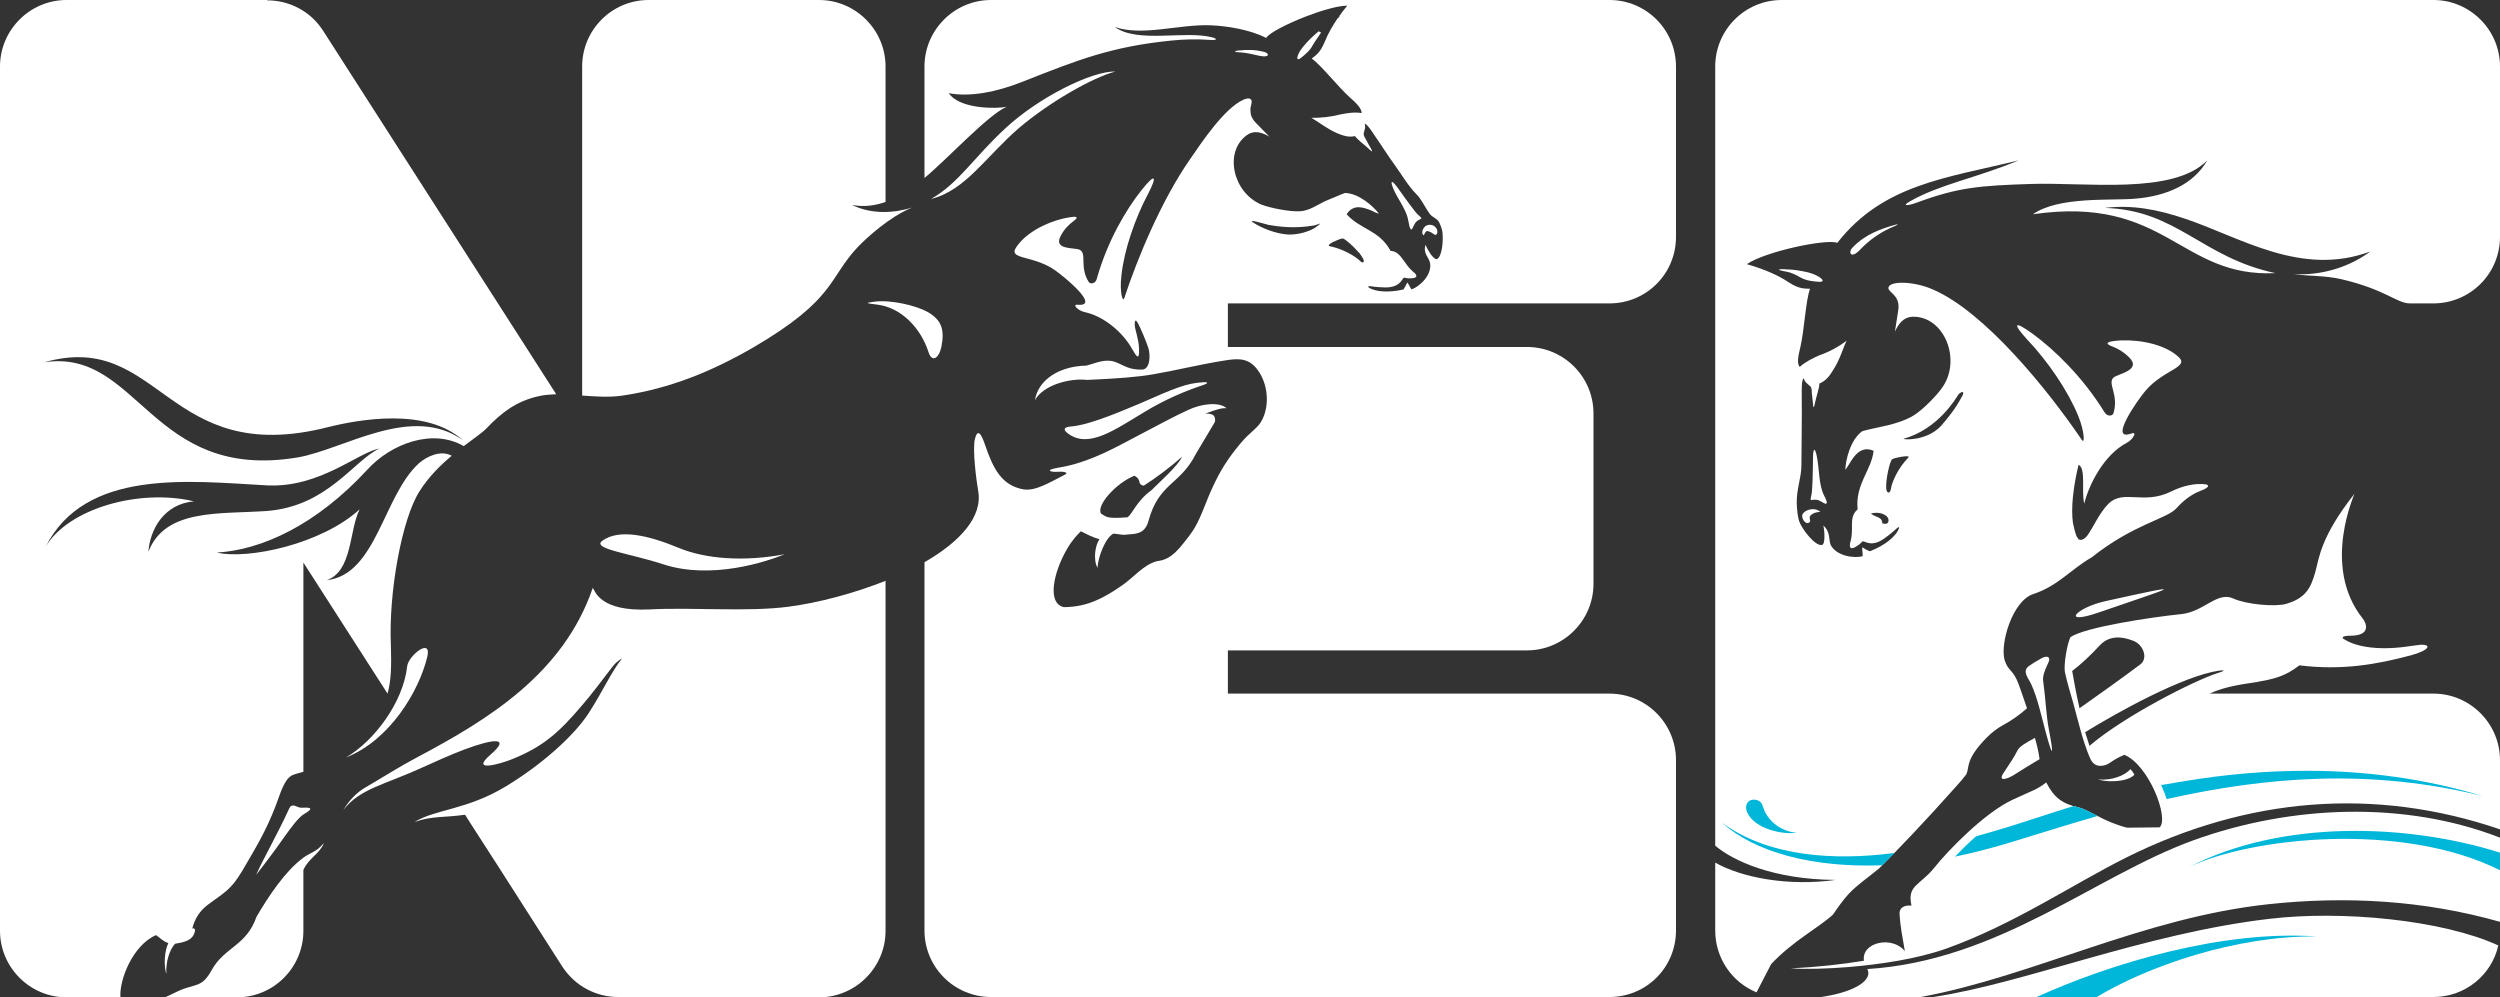
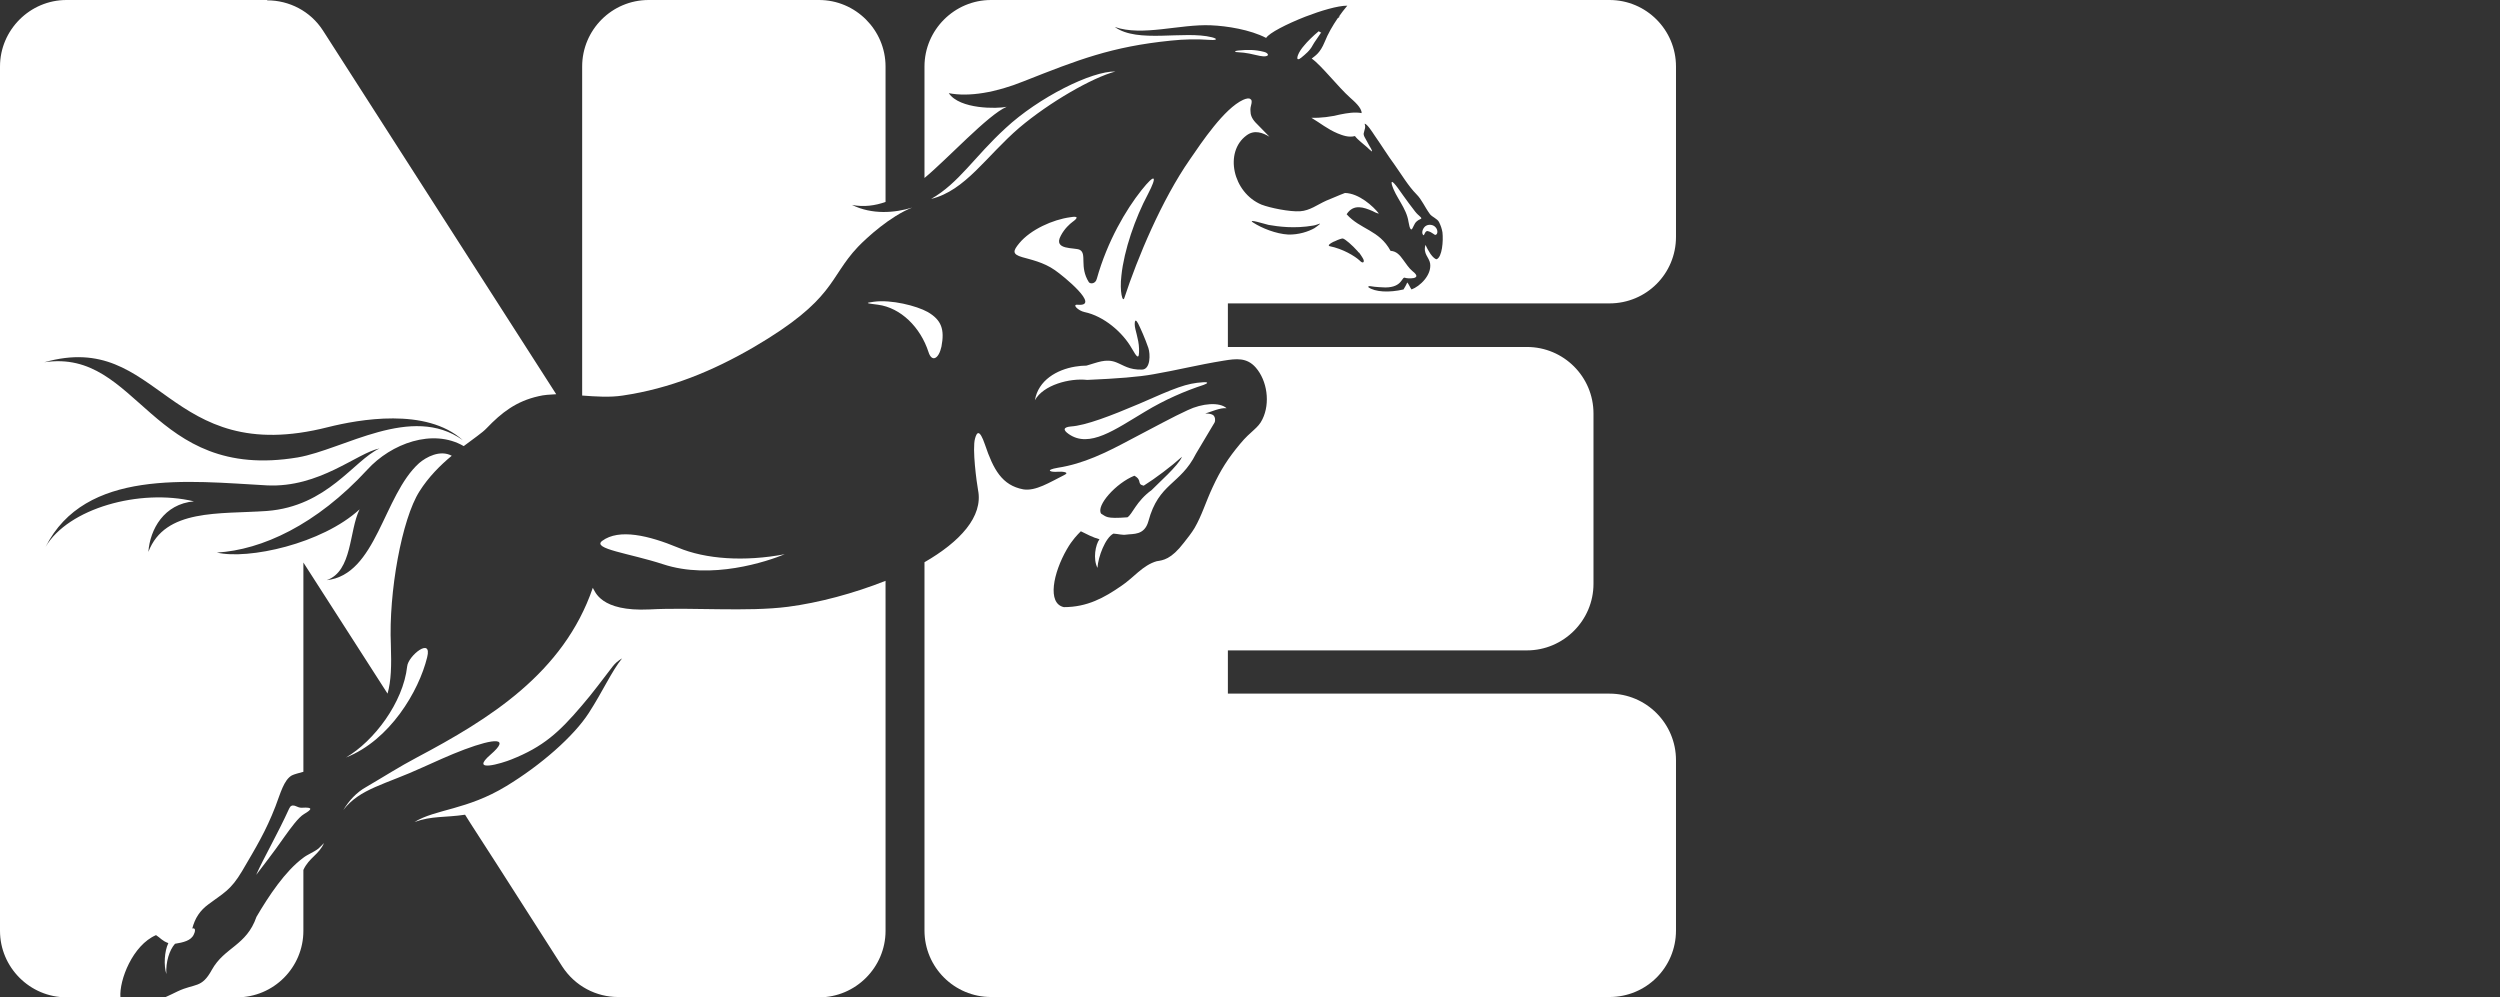
<svg xmlns="http://www.w3.org/2000/svg" id="NEC_Logo" x="0px" y="0px" width="300px" height="119.68px" viewBox="0 0 300 119.68" style="enable-background:new 0 0 300 119.68;" xml:space="preserve">
  <rect x="0" y="0" width="300" height="119.68" fill="#333333" stroke="none" />
  <style type="text/css">	.st0{fill-rule:evenodd;clip-rule:evenodd;fill:#FFFFFF;}	.st1{fill:#00B6D9;}</style>
  <g id="Logo">
    <g id="NEC">
-       <path class="st0" d="M248.821,84.472c0.52,1.916,1.119,4.471,1.917,6.347   c0.319,0.799,0.798,1.238,1.716,1.038c0.838-0.199,0.838-0.599,2.474-1.278   c2.954,1.238,5.39,7.625,4.232,8.703l-3.911,0.04c-2.875-0.719-4.471-2.117-5.829-2.436   c-1.917-0.439-2.914-1.118-3.873-2.994c-1.119,0.878-1.557,0.919-4.033,2.075   c-3.353,1.558-7.744,6.069-9.42,8.184c-1.716,2.116-3.273,2.075-2.715,4.511   c-0.957-0.04-1.357,0.279-1.437,0.839c0.08,1.756,0.361,2.913,0.64,4.631   c-1.517-1.878-5.231-1.078-4.912,1.157c-2.673,0.44-5.587,0.759-8.783,0.919   c2.037,0.12,4.431,0.04,6.907-0.16c3.793-0.319,8.224-0.958,11.816-2.236   c8.103-2.913,15.13-7.705,21.598-10.938C269.66,95.688,284.91,94.371,300,99.521v-8.304   c0-4.391-3.594-7.983-7.985-7.983H265.149c1.957-0.919,4.271-1.158,5.709-1.398   c1.916-0.358,3.273-0.598,5.07-1.996c5.15,0.638,9.302-0.121,13.373-1.198   c2.316-0.639,2.476-1.317,1.198-1.277l-1.237,0.159c-3.513,0.558-6.467,0.199-8.063-0.878l0,0   c-0.16-0.121-0.2-0.36,0.919-0.36c2.514-0.039,1.796-1.597,1.397-2.075   c-5.031-6.347-0.839-15.13-0.999-14.93c-4.032,5.109-4.231,7.705-4.671,9.341   c-0.559,1.996-1.198,3.154-3.474,3.833c-1.317,0.399-4.83,0.08-6.387-0.638   c-1.916-0.88-3.512,1.596-6.227,1.876c-3.552,0.359-11.497,1.557-13.293,2.754   c-0.399,0.719-0.839,3.353-0.678,4.191C248.064,81.917,248.463,83.234,248.821,84.472L248.821,84.472   z M250.738,89.501c-0.161-0.479-0.32-1.039-0.52-1.637c3.872-2.395,11.736-6.745,16.048-7.385   c1.039-0.12,0.439,0.12-0.12,0.279C263.273,81.677,254.889,85.949,250.738,89.501L250.738,89.501z    M249.541,84.99c-0.44-1.956-0.759-3.752-0.879-4.471c1.198-0.918,2.316-1.996,3.273-3.034   c1.118-1.237,2.635-1.156,4.032-0.598c1.238,0.439,1.836,2.115,0.879,2.833   C254.45,81.518,251.975,83.274,249.541,84.99L249.541,84.99z M222.274,29.741   c-0.519,0.56-0.159,1.397,0.959,0.199c1.118-1.196,2.595-2.195,4.192-2.833   c0.439-0.201,0.399-0.241-0.04-0.121C225.828,27.426,223.792,28.104,222.274,29.741L222.274,29.741z    M255.648,92.296c-0.639,0.759-2.236,1.397-3.873,1.238c0.759,0.239,1.877,0.279,2.795,0.12   c0.518-0.08,1.158-0.279,1.556-0.679C255.967,92.655,255.808,92.455,255.648,92.296L255.648,92.296z    M217.005,32.695c-0.998-0.239-1.916-0.359-2.475-0.359c-1.437-0.121-1.318,0.08-0.08,0.279   c0.439,0.08,1.078,0.359,1.676,0.72c0.68,0.357,1.477,0.439,2.117,0.478   C219.28,33.893,218.482,33.095,217.005,32.695L217.005,32.695z M252.654,72.137   c10.658-2.356,8.103-1.716-0.679,1.317C247.185,75.129,249.06,72.934,252.654,72.137L252.654,72.137z    M245.189,81.797c-0.12-0.638,0.199-1.398,0.558-2.156c0.48-0.918-0.199-1.037-0.918-0.559   c-0.559,0.319-1.038,0.6-1.357,0.839c-0.878,0.638-0.04,1.477,0.279,2.195   c0.758,1.637,1.238,3.913,1.716,5.669c0.959,3.592,0.959,2.635,0.399-0.239   C245.508,85.63,245.468,83.713,245.189,81.797L245.189,81.797z M244.19,88.543   c0.239,0.839,0.439,1.678,0.56,2.555c-1.078,0.639-2.037,1.238-2.795,1.716   c-1.118,0.759-2.276,1.038-1.517-0.08c1.077-1.637,1.157-1.716,1.677-2.715   C242.355,89.581,243.073,89.142,244.19,88.543L244.19,88.543z M227.026,55.13   c-0.281,0.36-0.759,2.475-0.68,3.474c0.04,0.598,0.439,0.718,0.56,0.08   c0.12-0.839,0.838-2.476,2.075-3.754C229.42,54.492,227.145,54.97,227.026,55.13L227.026,55.13z    M224.511,61.638c0.598,0.479,1.357,0.358,1.357,1.157c0.319,0.12,0.758,0.12,0.758-0.359   C226.625,61.756,225.429,61.317,224.511,61.638L224.511,61.638z M228.423,52.655   c0,0.121,2.754,0.28,4.471-1.515c0.837-0.959,1.756-2.077,2.514-3.514   c0.04-0.08,0.08-0.12,0.119-0.199c0.281-0.68-0.399-0.279-0.518-0.08   C234.69,47.824,232.573,51.497,228.423,52.655L228.423,52.655z M218.442,61.437   c-0.558-0.558-1.597-0.359-2.035,0.121c-0.44,0.478,0.239,1.397,0.598,1.196   c0.479-0.2-0.04-0.519,0.239-0.878C217.563,61.517,218.243,61.398,218.442,61.437L218.442,61.437z    M218.881,59.442c-0.638-1.278-0.558-3.113-0.838-4.551c-0.201-1.158-0.48-1.278-0.48,0.04   c-0.04,1.077,0,2.276-0.119,3.872c-0.04,0.799-0.319,1.237-0.04,1.199   c0.839-0.161,1.078,0.198,1.517,0.399C219.28,60.559,219.361,60.359,218.881,59.442L218.881,59.442z    M205.827,111.657v-8.143c3.155,1.796,8.743,2.873,14.452,2.075   c-7.545-0.04-12.415-2.356-14.452-4.112V7.985c0-4.393,3.554-7.985,7.985-7.985h78.203   C296.406,0,300,3.592,300,7.985v20.438c0,4.431-3.594,7.984-7.985,7.984h-0.718h-0.119h-1.997   c-1.557,0-2.914-1.676-8.262-2.913c-1.916-0.44-4.033-0.36-5.669-0.6   c3.353,0.201,6.746-0.877,9.181-2.714c-8.263,3.075-15.529-1.677-22.156-3.912   c-3.393-1.158-6.506-1.716-9.7-1.317c8.663,0.239,11.617,5.948,20.478,7.824   c-11.496,0.56-13.093-9.381-29.101-7.064c3.114-2.197,9.54-1.599,12.375-1.878   c3.673-0.319,6.907-1.716,8.543-4.591c-4.072,4.192-14.651,2.595-21.238,2.835   c-6.067,0.2-8.663,0.399-13.612,2.236c-1.078,0.399-1.837,0.438-0.878-0.121   c3.593-2.075,8.063-2.833,13.094-4.95c-8.583,2.117-16.248,2.835-21.757,9.901   c-1.277-0.52-8.663,1.037-10.858,2.556c2.356,0.678,3.913,1.436,4.989,2.155   c1.318,0.878,1.997,0.758,2.596,0.799c-0.519,1.356-0.678,4.91-1.158,6.985   c-0.279,1.118-0.439,1.996-0.079,2.395c0.599-0.558,1.517-1.037,2.356-1.398   c1.158-0.399,2.275-0.997,3.273-1.755c-0.439,0.877-0.758,2.195-1.637,3.552   c-0.359,0.598-0.839,1.278-1.636,1.597c0,0.558-0.399,1.636-0.56,2.476   c-0.08,0.439-0.2,0.478-0.2-0.042c-0.04-0.558-0.159-1.156-0.159-1.636   c-0.04-0.319-0.12-0.479-0.279-0.558c-0.279-0.279-0.558-0.399-0.678-0.878   c-0.28,0.16-0.24,1.516-0.24,1.996c0.04,3.114-0.04,6.148-0.04,8.463   c0,1.477-0.599,2.836-0.558,4.552v0.08c0.04,0.798,0.12,1.557,0.279,2.035   c0.279,0.877,1.916,3.074,2.755,2.874c0.398-0.08,0.319-1.637,0.159-2.316   c0.878,0.719,0.639,1.837,0.878,2.316c0.679,1.318,2.755,1.636,3.832,1.358   c0.04-0.241-0.08-0.879-0.04-1.078c0.159,0.12,0.639,0.4,0.919,0.48   c1.756-0.679,3.193-1.797,3.513-2.836c-0.16-0.198-0.2,0.159-1.756,1.279   c-1.836,1.318-2.516,0-2.755,0.478c-0.079,0.12-1.836,1.637-1.317-0.159   c0.159-0.559,0.159-1.158,0.159-1.876c0-0.719,0.04-1.359,0.68-1.917   c-0.319-2.994,1.676-4.71,1.916-7.025c-1.996-0.879-2.794,1.637-3.393,2.275   c0.04-1.198,0.599-3.592,2.036-4.631c1.636-0.48,4.232-0.719,6.148-1.877   c1.118-0.678,2.914-2.514,3.554-3.513c2.155-3.313,0.12-8.263-3.474-8.342   c-1.316-0.042-1.916,0.917-2.315,1.796l0.399-2.555c0.319-1.916-1.397-2.195-1.158-2.794   c0.241-0.759,3.034-0.718,5.31,0.28c6.227,2.674,13.812,12.056,17.844,18.003   c0.399,0.68,0.399-0.877-0.398-2.833c-1.238-3.034-3.674-6.588-6.108-9.143   c-1.758-1.916-1.678-2.395,0.678-0.678c2.555,1.876,5.948,5.11,8.583,9.381   c0.359,0.599,0.997,0.44,1.077,0.121c0.68-2.197-0.758-3.554,0-4.271   c0.559-0.48,3.434-0.879,1.878-2.436c-0.72-0.719-1.517-1.118-1.958-1.278   c-0.638-0.239-1.077-0.52,0.161-0.68c2.235-0.277,5.309,0.16,7.185,1.477   c1.038,0.759,1.237,1.119,0.119,1.837c-0.917,0.558-2.474,1.356-3.592,2.715   c-0.839,0.997-4.471,6.106-1.636,5.069c0.758-0.279,0.159,0.759-0.558,1.118   c-2.795,1.478-4.552,5.07-5.111,7.305c-0.359-1.675,0.239-4.19-0.678-4.671   c-0.639,2.677-0.919,5.151-0.679,6.947c0.079,0.359,0.199,0.998,0.439,1.637   c0.081,0.12,0.161,0.24,0.241,0.359c0.319,0.201,0.758-0.038,1.077-0.478   c0.719-0.999,1.357-2.594,2.515-3.793c1.796-1.755,4.192,0.161,7.465-1.436   c1.198-0.6,2.356-0.879,3.273-0.919c1.756-0.08,1.397,0.44,0.239,0.839   c-1.117,0.439-2.035,1.196-2.833,2.075c-1.158,1.278-5.11,1.877-10.14,5.868   c-2.675,1.557-4.032,3.432-7.066,4.431c-2.475,0.839-3.992,5.988-3.393,7.944   c0.439,1.358,0.997,1.039,1.677,2.874c0.439,1.198,0.718,2.077,0.999,2.874   c-0.879,0.799-1.997,1.557-2.755,1.955c-0.759,0.401-1.477,0.959-2.077,1.557   c-2.593,2.675-2.035,3.434-2.434,4.391c-0.36,0.48-0.759,0.959-1.238,1.477   c-3.873,4.351-6.867,7.465-9.222,9.821c-1.597,1.318-2.515,1.876-3.673,3.074   c-0.718,0.799-1.278,1.597-1.876,2.476c-1.836,1.676-4.75,3.113-7.425,5.948l-1.756,3.393   C207.864,117.885,205.827,115.01,205.827,111.657L205.827,111.657z M300,100.52v10.099   c-9.143-2.594-18.484-3.113-27.785-2.115c-15.17,1.637-28.025,8.584-41.717,11.138h-11.976   c1.636-0.239,3.153-0.638,4.271-1.237c1.756-0.958,1.438-1.837,1.278-2.117l0,0   c15.808-0.998,27.265-11.137,39.122-15.448C275.009,96.568,288.622,96.089,300,100.52L300,100.52z    M299.799,113.453c-0.798,3.554-3.991,6.188-7.784,6.188H231.976c10.977-1.637,25.309-7.625,40.359-9.381   C281.037,109.222,293.093,110.38,299.799,113.453L299.799,113.453z" />
      <path class="st0" d="M39.361,51.257c-19.441,4.951-20.079-11.737-34.052-7.784   c11.376-1.716,12.735,14.372,30.418,11.418c5.549-0.957,13.654-6.467,19.802-2.077   C51.136,48.862,43.033,50.34,39.361,51.257L39.361,51.257z M0,111.697V7.985C0,3.592,3.592,0,7.984,0   h24.071v0.04c2.635,0,5.19,1.277,6.706,3.632l27.984,43.634c-0.759,0.04-1.477,0.079-2.115,0.239   c-2.675,0.598-4.431,1.957-6.227,3.833c-0.52,0.558-1.557,1.238-2.756,2.155   c-3.712-2.155-8.701-0.319-11.576,2.835c-6.108,6.626-12.654,9.621-18.044,9.941   c3.753,0.877,12.615-1.038,17.126-5.19c-1.279,2.555-0.839,7.425-3.953,8.503   c5.988-0.64,6.786-10.18,11.097-14.051c0.837-0.719,2.515-1.636,3.912-0.879   c-1.357,1.118-2.794,2.554-3.873,4.27c-2.115,3.314-3.713,12.137-3.432,18.444   c0.08,2.474,0.04,4.271-0.399,5.829L36.407,67.505v25.11c-0.558,0.159-1.078,0.279-1.397,0.44   c-0.959,0.558-1.357,2.155-1.955,3.712c-1.158,2.994-2.356,4.95-3.992,7.744   c-1.398,2.356-2.235,2.635-4.033,3.992c-1.038,0.758-1.636,1.677-1.955,2.914   c0.478-0.119,0.319,0.439,0.199,0.678c-0.319,0.799-1.318,0.998-2.275,1.158   c-0.679,0.759-1.12,2.197-1.038,3.634c-0.32-1.038-0.241-2.715,0.239-3.714   c-0.758-0.279-0.917-0.598-1.477-0.959c-2.795,1.198-4.431,5.39-4.272,7.465H7.984   C3.592,119.68,0,116.088,0,111.697L0,111.697z M69.859,47.465V7.985C69.859,3.592,73.413,0,77.844,0   h20.44c4.39,0,7.982,3.592,7.982,7.985v16.248c-1.236,0.437-2.594,0.638-4.031,0.357   c2.436,1.199,5.15,0.958,7.226,0.32c-2.635,1.038-5.429,3.592-6.506,4.711   c-3.554,3.752-2.635,6.267-12.536,12.055c-4.95,2.874-10.019,4.951-15.688,5.789   C73.173,47.705,71.496,47.585,69.859,47.465L69.859,47.465z M106.266,71.856v12.016v27.825   c0,4.391-3.592,7.984-7.982,7.984H74.171v-0.039c-2.595,0-5.151-1.276-6.707-3.672l-7.864-12.296   l-3.114-4.831l-0.678-1.077c-2.396,0.359-3.993,0.12-6.068,0.877   c2.515-1.556,6.307-1.437,11.018-4.311c4.152-2.514,8.103-5.988,9.901-8.781   c1.677-2.595,2.755-5.031,3.992-6.548c-0.48,0.281-0.839,0.599-1.119,0.958   c-1.117,1.437-2.394,3.193-3.712,4.711c-2.714,3.193-4.631,4.949-8.462,6.466   c-1.078,0.44-5.11,1.677-2.475-0.598c2.396-2.077,0.478-1.956-3.154-0.6   c-1.718,0.639-3.873,1.638-4.95,2.117c-4.591,2.115-7.586,2.555-9.582,5.149   c0.678-1.117,1.557-2.115,2.795-2.795c2.117-1.236,3.912-2.394,6.028-3.513   c8.663-4.591,17.605-10.1,21.117-20.36c0.28,0.44,0.917,2.874,6.787,2.595   c5.189-0.279,11.695,0.32,16.646-0.319c3.672-0.48,7.864-1.597,11.695-3.114V71.856z    M38.882,101.158c-0.6,1.397-1.798,1.756-2.476,3.233v7.306c0,4.391-3.554,7.984-7.985,7.984   h-8.623c0.52-0.239,1.04-0.478,1.518-0.718c2.115-0.999,2.874-0.319,4.112-2.595   c1.515-2.715,4.15-2.874,5.348-6.347c1.477-2.515,3.435-5.469,5.589-7.066   c0.558-0.439,1.198-0.638,1.836-1.118C38.442,101.597,38.681,101.398,38.882,101.158L38.882,101.158z    M30.738,104.991c0.877-1.997,2.556-4.871,3.953-7.945c0.16-0.359,0.359-0.439,0.678-0.359   c0.321,0.12,0.598,0.279,0.879,0.239c1.356-0.08,1.196,0.199,0.24,0.759   c-0.68,0.399-1.597,1.677-2.316,2.674C32.735,102.436,31.296,104.232,30.738,104.991L30.738,104.991z    M81.356,65.709c-3.474-1.437-7.066-2.316-9.102-0.798c-1.238,0.957,3.273,1.477,7.306,2.794   c5.787,1.916,12.495-0.319,14.611-1.199C89.341,67.425,84.669,67.106,81.356,65.709L81.356,65.709z    M48.861,79.961c-0.479,4.352-3.991,8.982-7.345,10.938c5.27-2.075,8.743-7.943,9.741-12.016   C51.895,76.367,48.981,78.683,48.861,79.961L48.861,79.961z M5.468,65.629   c2.715-4.63,11.296-7.025,17.804-5.468c-3.592,0.319-5.27,3.353-5.468,6.068   c1.994-5.23,8.542-4.511,14.211-4.911c7.306-0.558,10.419-6.068,13.533-7.505   c-2.675,0.52-7.186,4.75-13.533,4.431C22.634,57.725,10.218,56.208,5.468,65.629L5.468,65.629z" />
      <path class="st0" d="M110.938,21.358V7.985c0-4.393,3.592-7.985,7.984-7.985h74.212   c4.431,0,7.984,3.592,7.984,7.985v20.438c0,4.431-3.553,7.984-7.984,7.984h-45.789v5.23h35.888   c4.391,0,7.985,3.553,7.985,7.984v20.44c0,4.391-3.594,7.985-7.985,7.985h-35.888v5.189h45.789   c4.431,0,7.984,3.592,7.984,7.983v20.439c0,4.431-3.553,7.984-7.984,7.984h-74.212   c-4.391,0-7.984-3.553-7.984-7.984v-31.736V70.459v-2.992c4.232-2.437,7.065-5.471,6.427-8.664   c-0.16-0.878-0.718-4.95-0.359-6.186c0.2-0.719,0.519-1.238,1.198,0.758   c0.999,2.954,2.035,4.87,4.591,5.348c1.477,0.239,3.154-0.838,4.91-1.716   c0.759-0.359-0.319-0.439-0.759-0.398c-0.878,0.079-1.636-0.2,0-0.479   c3.075-0.478,5.749-1.796,8.664-3.353c2.833-1.477,5.229-2.794,6.905-3.554   c1.756-0.839,3.833-0.999,4.671-0.239c-0.758-0.08-1.876,0.439-2.554,0.638   c0.519,0,0.798,0.08,0.957,0.201c0.239,0.198,0.279,0.638,0.16,0.877l-2.236,3.752   c-1.876,3.753-4.47,3.474-5.708,8.104c-0.478,1.716-1.837,1.477-2.635,1.597   c-0.479,0.08-0.957-0.079-1.557-0.12c-0.957,0.48-1.836,2.755-1.917,4.112   c-0.558-1.078-0.239-2.795,0.241-3.434c-0.758-0.198-1.596-0.638-2.235-0.957   c-0.4,0.399-1.04,1.037-1.678,2.157c-1.637,2.833-2.396,6.505-0.359,6.945   c2.794,0,4.83-1.118,6.905-2.555c1.438-0.957,2.555-2.475,4.233-2.954   c0.758-0.12,1.716-0.199,3.273-2.235c0.439-0.56,0.919-1.158,1.276-1.756   c0.879-1.518,1.318-3.075,2.156-4.871c0.957-2.076,1.876-3.513,3.313-5.229   c1.278-1.556,2.156-1.837,2.675-2.954c0.958-1.955,0.558-4.631-0.799-6.189   c-1.077-1.236-2.355-1.077-3.832-0.838c-3.193,0.519-5.669,1.158-8.463,1.637   c-1.756,0.32-4.311,0.518-7.944,0.678c-2.075-0.239-5.269,0.6-6.267,2.437   c0.399-2.395,2.635-3.673,4.83-4.032c0.479-0.08,0.958-0.121,1.358-0.121   c1.277-0.358,2.314-0.878,3.552-0.399c0.919,0.36,1.557,0.919,3.114,0.878   c1.038-0.04,0.998-1.877,0.759-2.595c-0.399-1.158-0.919-2.316-1.238-2.954   c-0.199-0.359-0.399-0.558-0.399,0.12c0,0.64,0.479,1.676,0.519,2.914   c0.04,1.437-0.239,1.079-0.879-0.04c-1.077-1.916-3.353-3.871-5.669-4.351   c-0.758-0.159-1.557-0.958-0.797-0.878c2.795,0.241-1.756-3.471-2.753-4.151   c-1.359-0.959-2.954-1.278-3.914-1.557c-1.237-0.36-1.117-0.759-0.358-1.678   c1.356-1.637,4.031-2.833,6.107-3.113c1.12-0.198,0.839,0.159,0.28,0.559   c-0.319,0.239-0.959,0.799-1.397,1.637c-0.999,1.797,1.676,1.397,2.274,1.716   c0.879,0.48-0.08,2.037,1.079,3.873c0.16,0.239,0.798,0.239,0.957-0.4   c1.279-4.549,3.514-8.303,5.35-10.617c1.716-2.156,1.917-1.716,0.799,0.437   c-1.557,2.916-2.874,6.747-3.195,9.781c-0.239,1.956,0.161,3.353,0.36,2.675   c1.557-4.751,4.471-11.737,7.864-16.607c1.397-2.035,4.112-6.108,6.387-7.146   c0.36-0.159,0.719-0.239,0.878-0.079c0.16,0.079,0.16,0.28,0.12,0.52   c-0.079,0.319-0.16,0.598-0.12,0.917c0,0.4,0.12,0.838,0.598,1.358l1.678,1.716h0.04   c-0.04,0-0.04,0-0.04,0c-0.8-0.478-1.798-0.877-2.756-0.159   c-2.714,1.997-1.637,6.866,1.798,8.304c1.038,0.399,3.393,0.877,4.63,0.798   c1.198-0.08,2.076-0.798,3.154-1.278c0.719-0.279,1.477-0.638,2.236-0.918   c1.676,0.038,3.393,1.596,4.071,2.476c-0.279-0.042-0.558-0.201-0.798-0.321   c-0.959-0.399-2.236-0.917-3.074,0.401c1.636,1.834,3.911,1.876,5.269,4.39   c0.719,0.041,1.118,0.52,1.517,1.078c0.36,0.479,0.679,0.999,1.118,1.358   c1.397,1.076-0.798,0.878-0.879,0.799c-0.439-0.201-0.279,1.157-2.394,1.157   c-1.118-0.04-1.637-0.12-1.836-0.16c-0.12,0-0.2,0-0.2,0.12   c0.798,0.6,2.515,0.679,4.231,0.28c0.12-0.2,0.36-0.599,0.44-0.839   c0.159,0.12,0.359,0.638,0.518,0.839c0.999-0.36,2.436-1.717,2.236-3.113   c-0.121-0.759-0.879-1.158-0.56-2.236c0.119,0.279,0.359,0.718,0.598,1.078   c0.281,0.399,0.6,0.678,0.759,0.638c0.638-0.279,0.799-2.157,0.68-3.233   c-0.081-0.439-0.201-0.8-0.4-1.198c-0.2-0.44-0.877-0.638-1.118-0.999   c-0.638-0.877-0.957-1.716-1.597-2.355c-0.957-0.958-1.836-2.435-2.634-3.553   c-0.878-1.197-1.477-2.195-2.396-3.513c-0.239-0.359-0.919-1.437-1.198-1.397   c0.16,0.44,0,0.638-0.08,1.038c-0.08,0.199,0,0.399,0.08,0.558   c0.239,0.4,0.48,0.919,0.759,1.357c0.199,0.361,0.159,0.44,0,0.279   c-0.16-0.12-0.32-0.279-0.44-0.399c-0.439-0.4-1.117-0.879-1.477-1.358   c-0.758,0.2-1.477-0.08-2.075-0.319c-1.237-0.52-2.075-1.238-3.154-1.876   c1.158,0.038,2.356-0.121,3.473-0.399c0.8-0.161,1.756-0.321,2.555-0.161   c0.04-0.638-0.959-1.477-1.358-1.836c-1.477-1.317-3.513-3.952-4.63-4.71   c0.439-0.359,0.998-0.639,1.557-1.996c0.399-0.998,0.959-1.957,1.557-2.836l0.319-0.239   l-0.199,0.08c0.319-0.478,0.679-0.917,1.038-1.356c-1.158,0-3.154,0.598-5.03,1.317   c-2.235,0.878-4.35,1.956-4.71,2.554c-1.916-0.997-4.711-1.437-6.626-1.517   c-3.753-0.16-8.223,1.357-11.537,0.201c2.755,1.994,8.304,0.399,11.657,1.236   c0.759,0.199,0.558,0.359-0.12,0.321c-1.756-0.121-3.275-0.081-4.79,0.079   c-7.146,0.718-11.178,2.315-17.645,4.869c-3.353,1.359-6.587,1.917-9.022,1.438   c1.318,1.956,5.829,1.876,6.945,1.637C118.562,13.772,113.693,19.082,110.938,21.358L110.938,21.358z    M105.348,36.566c2.755,0.36,5.109,2.715,6.068,5.669c0.4,1.279,1.238,0.839,1.557-0.638   c0.4-2.077,0-3.193-1.637-4.152c-1.358-0.758-4.391-1.517-6.468-1.236   C103.592,36.368,104.15,36.407,105.348,36.566L105.348,36.566z M137.245,58.284   c-0.878-0.2-0.121-0.638-1.119-1.198c-2.195,0.879-4.63,3.593-3.991,4.552   c0.638,0.358,0.52,0.638,3.154,0.439c0.598-0.359,1.038-1.916,2.914-3.275   c0.68-0.718,3.233-2.954,3.634-3.991C140.557,55.969,138.643,57.404,137.245,58.284L137.245,58.284z    M144.39,45.869c-2.035,0.119-3.353,0.679-7.705,2.593c-3.393,1.439-6.387,2.597-8.184,2.715   c-0.877,0.08-0.997,0.398-0.239,0.919c2.475,1.716,5.549-0.558,9.102-2.675   c2.436-1.477,4.871-2.515,7.066-3.233C144.988,45.988,145.03,45.829,144.39,45.869L144.39,45.869z    M133.851,8.583c-2.754,0.719-7.904,3.674-11.536,6.746c-3.952,3.394-6.468,7.545-10.579,8.543   c3.353-1.916,5.149-5.029,8.942-8.502C124.63,11.697,131.017,8.503,133.851,8.583L133.851,8.583z    M157.524,5.429c-0.319,0.638-0.919,1.117-1.358,1.477c-0.04,0.04-0.079,0.08-0.119,0.08   c-0.08,0.079-0.16,0.12-0.239,0.12c-0.319,0.039-0.04-0.838,0.718-1.677   c0.28-0.36,1.078-1.158,1.717-1.678l0.279,0.161l0.12-0.161   C158.283,4.312,157.684,5.111,157.524,5.429L157.524,5.429z M148.542,6.068   c-0.44,0.04-0.44,0.201,0.04,0.201c0.959,0.038,1.716,0.239,2.595,0.437   c1.237,0.241,1.158-0.319,0.519-0.478C150.617,5.948,149.7,5.948,148.542,6.068L148.542,6.068z    M160.199,28.942c-0.08,0.041-0.12,0.041-0.2,0.08c-0.4,0.201-0.719,0.44-0.44,0.52   c1.597,0.319,3.033,1.196,3.593,1.716c0.439,0.479,0.678,0.159,0.359-0.319   c-0.08-0.159-0.239-0.36-0.398-0.6c-0.08-0.038-0.16-0.118-0.2-0.198   c-0.639-0.72-1.477-1.438-1.757-1.518C161.076,28.584,160.598,28.743,160.199,28.942L160.199,28.942z    M157.604,27.065c-2.275,0.399-4.232,0.121-5.389-0.079c-0.359-0.08-2.635-0.798-1.836-0.279   c1.039,0.678,2.755,1.357,4.192,1.437c1.278,0.04,2.436-0.359,3.154-0.759   c0.04-0.038,0.719-0.479,0.679-0.558C158.122,26.906,157.883,27.026,157.604,27.065L157.604,27.065z    M169.261,27.465c-0.08-0.118-0.16-0.357-0.239-0.838c-0.239-1.676-1.557-2.954-1.997-4.471   c0-0.08-0.08-0.279,0-0.319c0.201-0.121,1.237,1.477,1.397,1.677   c0.4,0.558,0.839,1.156,1.397,1.876c0.44,0.559,0.919,0.758,0.679,0.879   c-0.759,0.319-0.759,0.718-0.998,1.117C169.421,27.544,169.34,27.586,169.261,27.465L169.261,27.465z    M172.295,27.305c0.279,0.319,0.239,0.839-0.04,0.879c-0.12,0.04-0.399-0.319-0.879-0.439   c-0.439-0.159-0.439,0.758-0.638,0.399c-0.2-0.319,0.08-0.919,0.439-1.079   C171.495,26.906,172.015,26.946,172.295,27.305L172.295,27.305z" />
    </g>
-     <path id="Aqua" class="st1" d="M206.626,98.723L206.626,98.723c3.873,3.474,10.699,5.429,19.242,5.11  c0.478-0.44,0.959-0.958,1.477-1.477C219.999,103.313,212.215,102.795,206.626,98.723L206.626,98.723z   M215.608,99.92c-1.158-0.04-2.794-0.718-3.712-2.315c-0.28-0.44-0.32-0.999-0.599-1.317  c-0.239-0.281-0.838-0.44-1.278-0.24c-0.519,0.24-0.598,0.918-0.359,1.436  C210.539,99.482,213.972,100.2,215.608,99.92L215.608,99.92z M234.611,102.795  c2.115-0.439,4.311-0.999,6.546-1.677c2.874-0.879,7.465-2.316,10.539-3.193  c-0.877-0.48-1.597-0.879-2.274-1.039c-0.2-0.04-0.4-0.12-0.6-0.159  c-1.317,0.399-3.911,1.238-4.989,1.597c-2.316,0.759-4.551,1.438-6.707,2.035  C236.207,101.158,235.368,101.995,234.611,102.795L234.611,102.795z M262.635,104.072  c11.177-5.788,26.347-5.23,37.365-1.756v2.115C288.223,98.523,270.019,100.48,262.635,104.072  L262.635,104.072z M251.616,119.641c6.147-3.712,16.726-7.386,26.428-7.266  c-11.338-0.797-24.672,3.195-33.653,7.266H251.616z M260,95.888  c11.976-2.674,24.391-3.712,37.924-0.359l0,0c-6.987-2.115-14.091-3.034-21.117-3.034  c-4.95,0-9.822,0.439-14.651,1.238c-0.957,0.16-1.916,0.319-2.834,0.478l0,0v0.04h0.04v0.04l0,0  l0,0v0.04h0.04v0.04l0,0l0,0v0.04h0.04l0,0v0.04v0.041l0,0l0,0l0.039,0.038l0,0l0,0V94.572l0,0l0,0  l0.04,0.04l0,0v0.04l0,0l0,0v0.04h0.04l0,0v0.04l0,0v0.04l0,0l0,0l0.04,0.04l0,0l0,0v0.04l0,0l0,0  l0.041,0.039l0,0v0.04l0,0v0.04h0.04l0,0v0.04l0,0v0.04l0,0l0,0l0.04,0.04l0,0l0,0v0.04l0,0l0,0  v0.039h0.04v0.04l0,0l0,0v0.04l0,0l0,0l0.04,0.04l0,0v0.04l0,0l0,0l0,0v0.04h0.04v0.039l0,0l0,0l0,0  v0.04l0,0l0,0l0,0l0,0v0.04l0,0l0,0h0.04l0,0l0,0v0.04l0,0l0,0l0,0l0,0l0,0l0,0v0.04l0,0l0,0l0,0l0,0v0.04  h0.039l0,0l0,0l0,0l0,0V95.649l0,0l0,0l0,0l0,0v0.039l0,0l0,0l0,0l0,0l0,0l0,0l0.04,0.04l0,0l0,0l0,0l0,0v0.04l0,0  l0,0l0,0l0,0l0,0v0.04l0,0l0,0l0,0l0,0l0.04,0.04l0,0l0,0l0,0l0,0l0,0l0,0V95.888L260,95.888  L260,95.888z" />
  </g>
</svg>